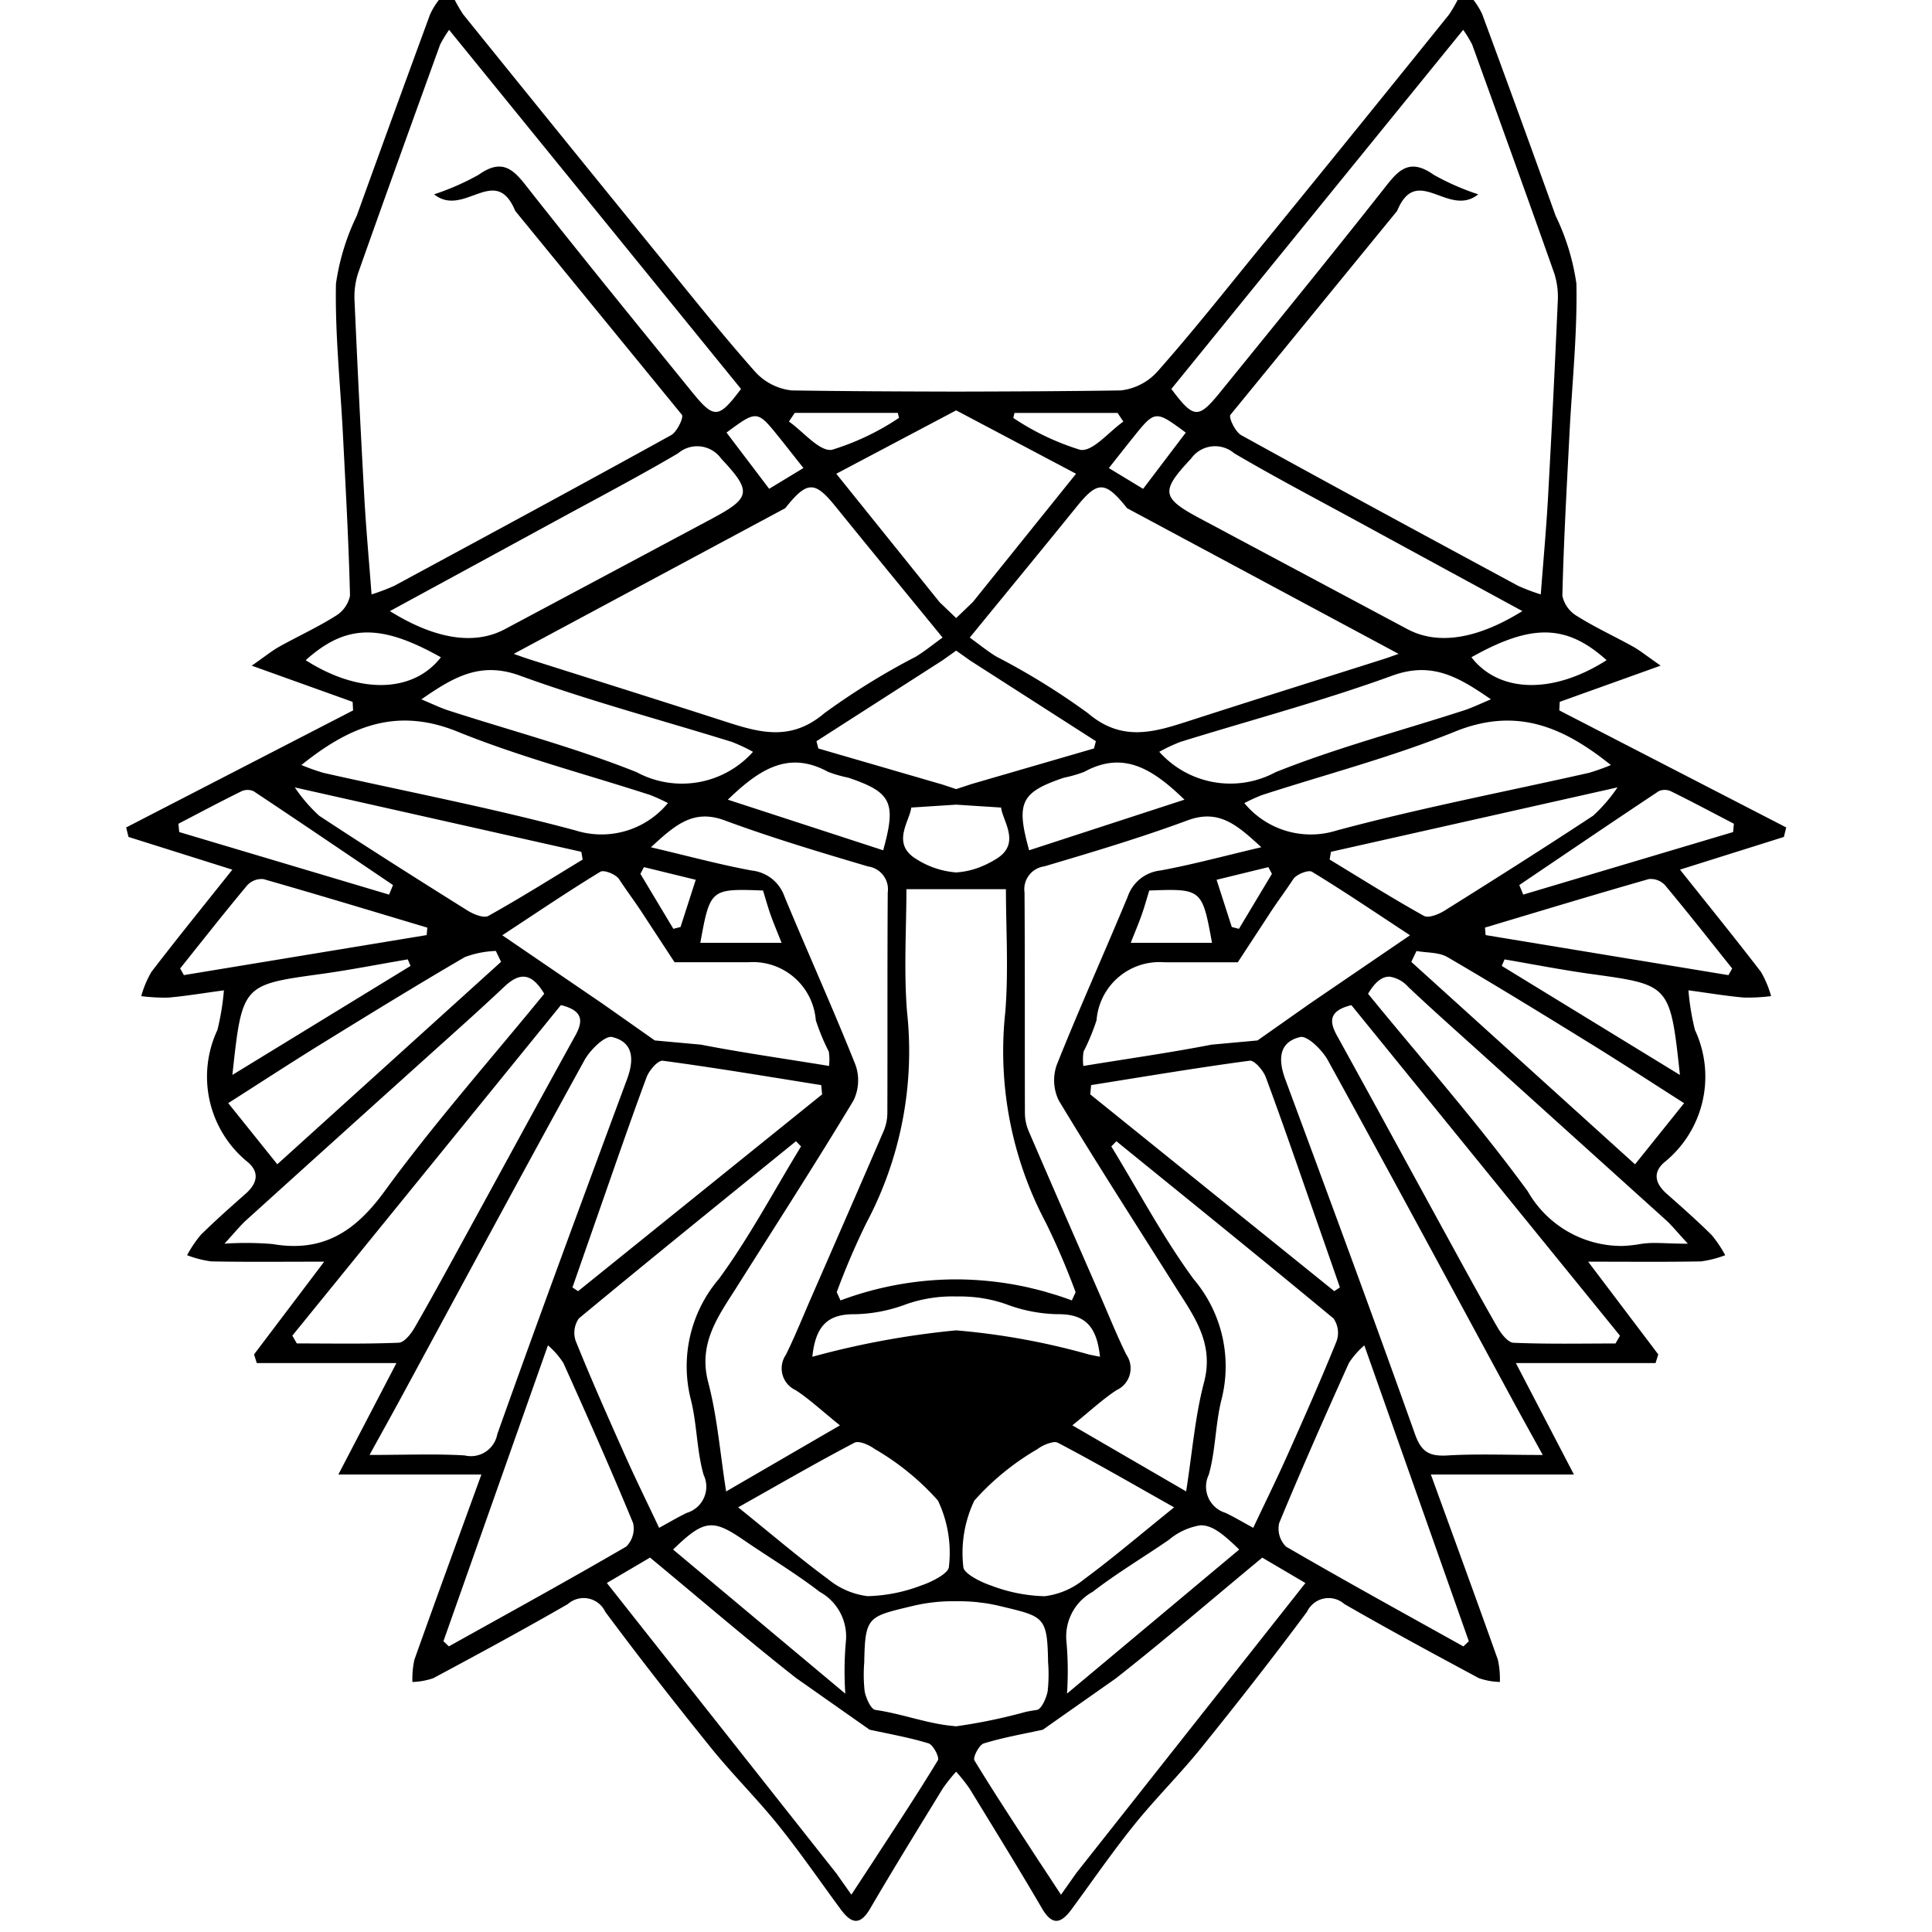
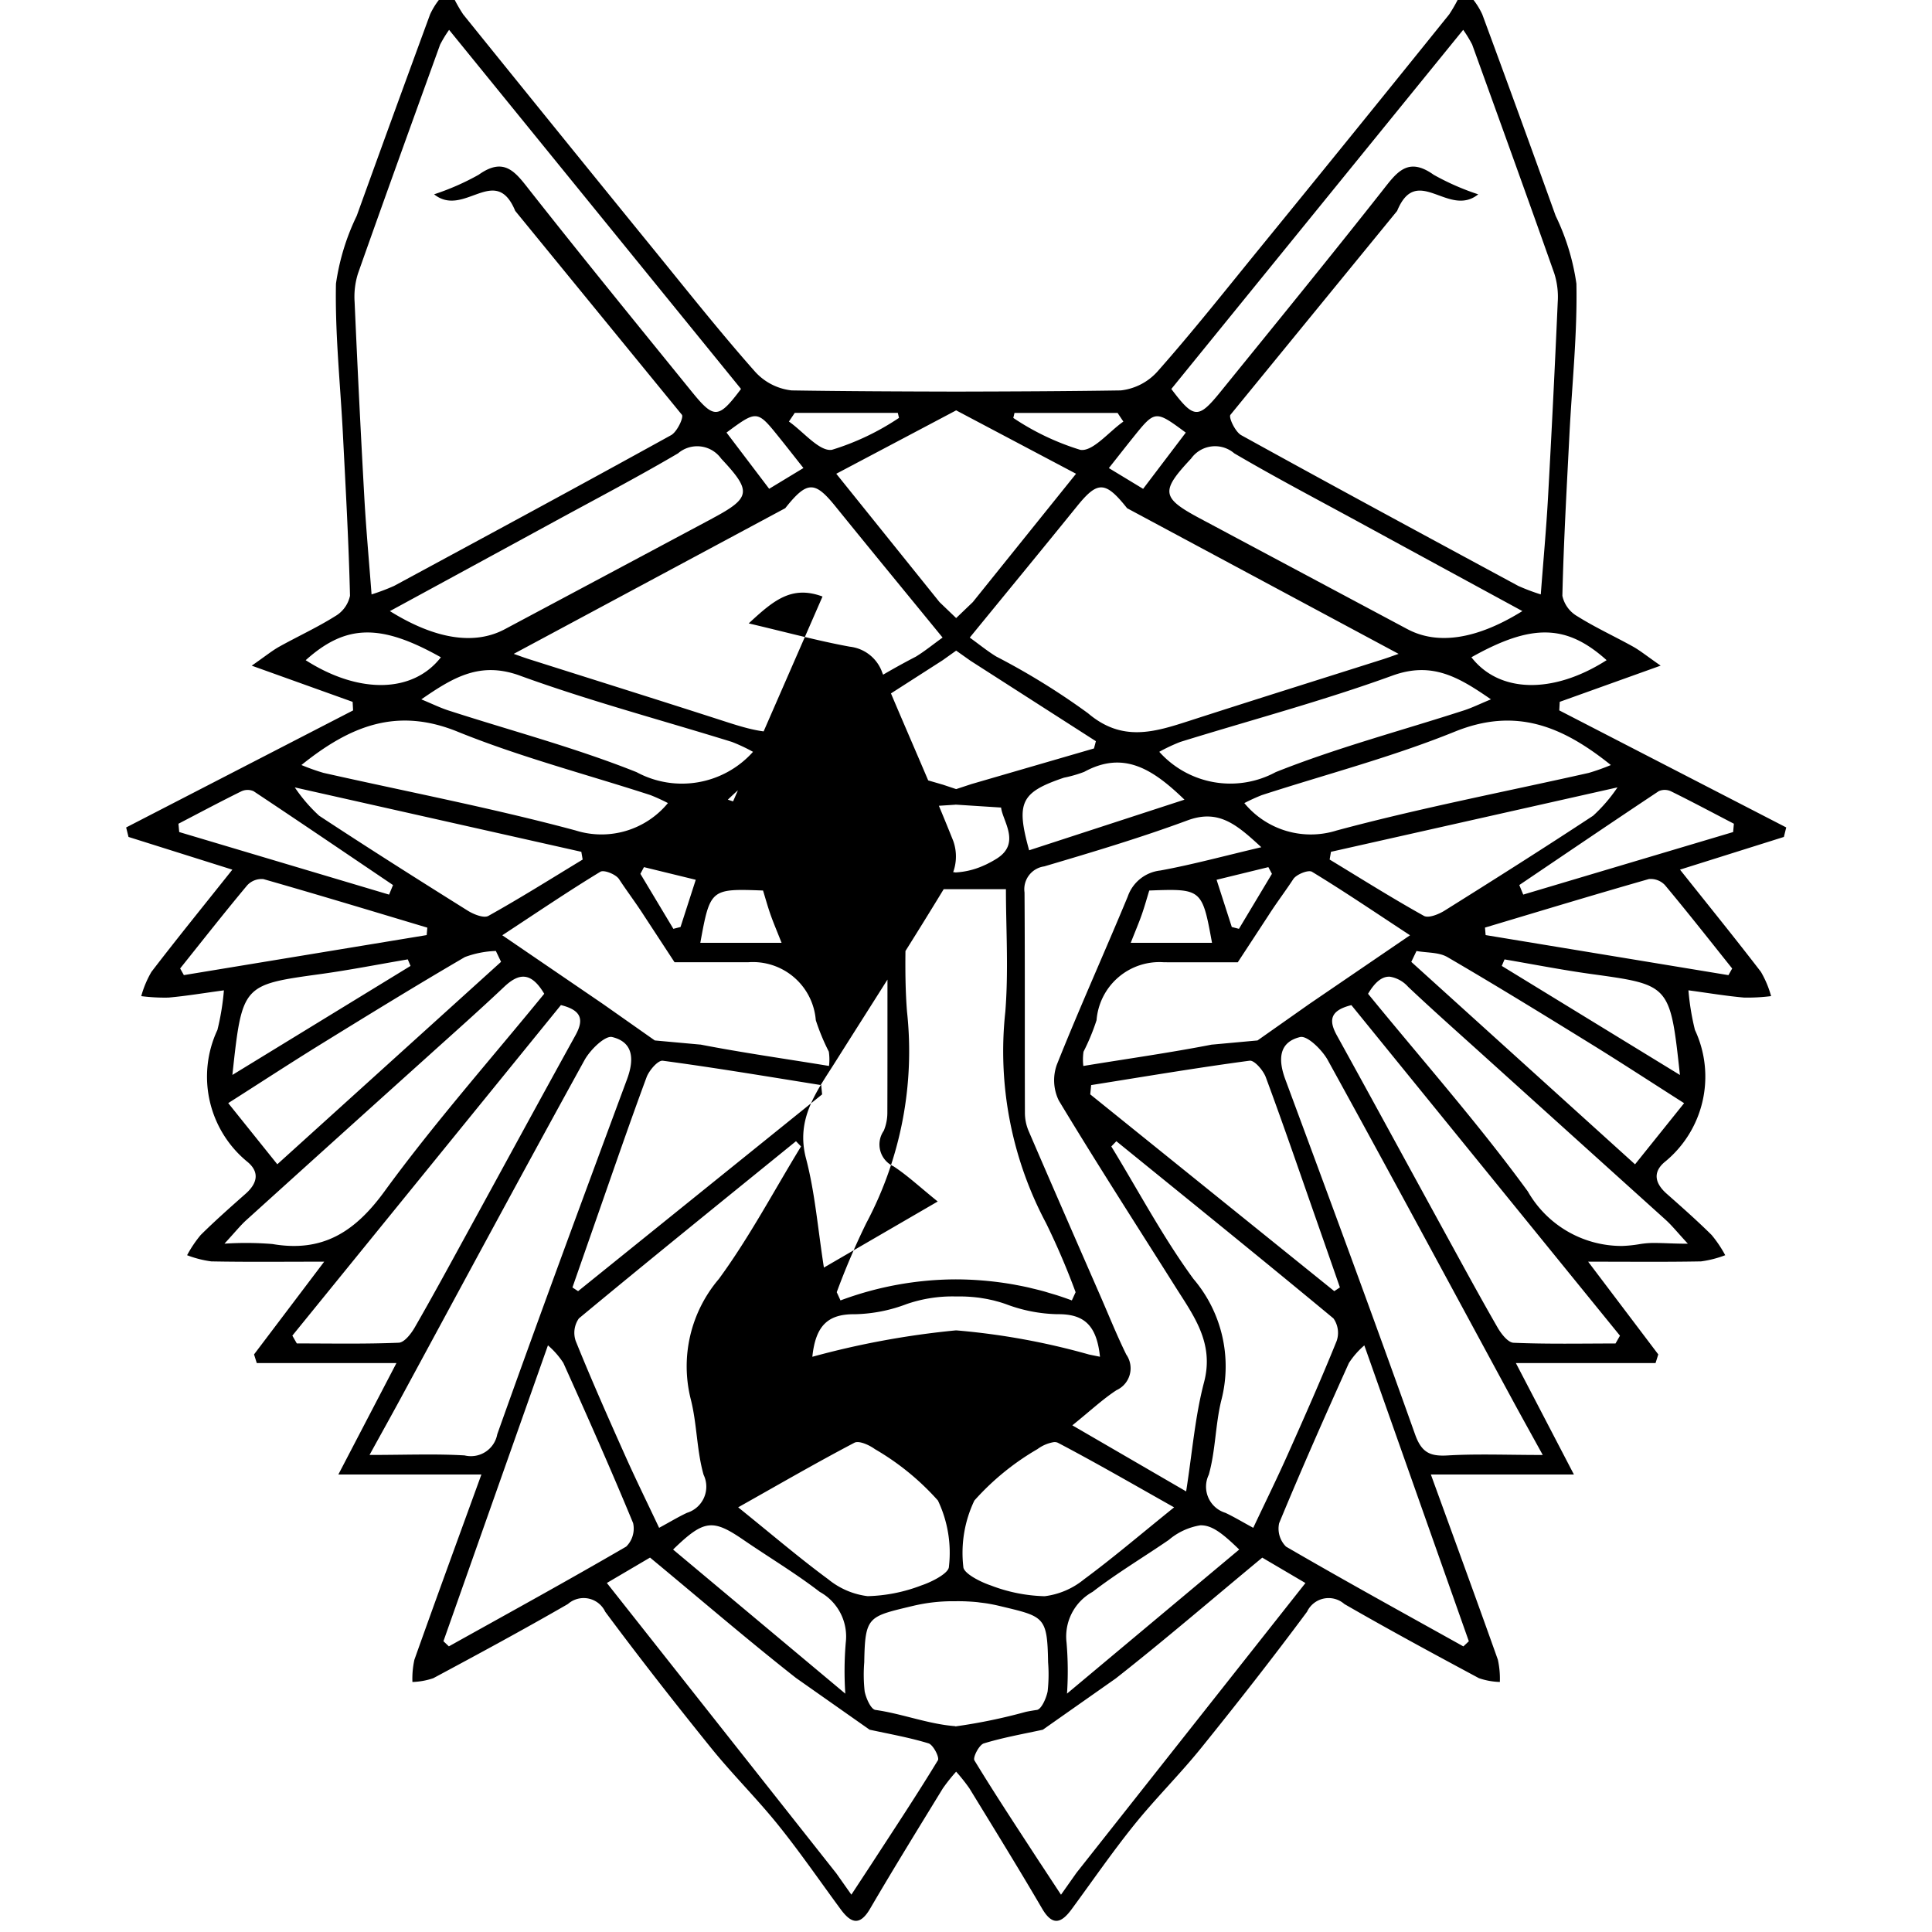
<svg xmlns="http://www.w3.org/2000/svg" id="Layer_1" data-name="Layer 1" width="75" height="75" viewBox="0 0 75 75">
-   <path d="M69.341,32.121l-8.81-4.544.018-.332L64.466,25.84c-.547-.38-.797-.585-1.074-.74-.718-.399-1.469-.743-2.163-1.179a1.206,1.206,0,0,1-.578-.793c.05-2.091.169-4.18.275-6.27.099-1.949.309-3.899.27-5.845a8.924,8.924,0,0,0-.806-2.635Q58.984,4.462,57.542.558a2.869,2.869,0,0,0-.758-.993,5.791,5.791,0,0,1-.527.994q-3.735,4.64-7.5,9.255c-1.256,1.544-2.495,3.105-3.813,4.595a2.244,2.244,0,0,1-1.437.747c-2.129.033-4.259.041-6.388.046-2.13-.005-4.259-.013-6.388-.046a2.244,2.244,0,0,1-1.437-.747c-1.318-1.49-2.557-3.051-3.813-4.595q-3.76-4.62-7.5-9.255a5.791,5.791,0,0,1-.527-.994,2.869,2.869,0,0,0-.758.993Q15.26,4.465,13.848,8.379a8.924,8.924,0,0,0-.806,2.635c-.039,1.946.17,3.896.27,5.845.106,2.089.225,4.179.275,6.27a1.206,1.206,0,0,1-.578.793c-.694.436-1.445.78-2.163,1.179-.278.154-.527.36-1.074.74l3.917,1.405.018.332-8.81,4.544.092.368L9.02,33.76c-1.126,1.415-2.152,2.678-3.142,3.969a3.965,3.965,0,0,0-.395.941,7.179,7.179,0,0,0,1.059.056c.681-.06,1.358-.174,2.15-.281A9.691,9.691,0,0,1,8.44,39.983,4.27,4.27,0,0,0,9.624,45.118c.471.405.349.835-.088,1.222-.591.523-1.183,1.046-1.744,1.601a4.656,4.656,0,0,0-.529.786,4.16,4.16,0,0,0,.939.24c1.356.027,2.714.011,4.383.011l-2.723,3.6.106.336H15.39L13.135,57.24h5.553c-.906,2.494-1.765,4.838-2.601,7.19a3.444,3.444,0,0,0-.077.864,2.722,2.722,0,0,0,.813-.148c1.752-.939,3.502-1.885,5.223-2.878a.925.925,0,0,1,1.449.3c1.33,1.791,2.706,3.548,4.107,5.284.83,1.028,1.776,1.962,2.605,2.992.851,1.057,1.621,2.179,2.427,3.273.395.536.74.669,1.146-.027.917-1.57,1.873-3.117,2.822-4.667a6.89,6.89,0,0,1,.515-.647,6.89,6.89,0,0,1,.515.647c.949,1.551,1.905,3.098,2.822,4.667.406.696.751.564,1.146.027.805-1.094,1.576-2.216,2.427-3.273.828-1.029,1.775-1.964,2.605-2.992,1.401-1.736,2.778-3.493,4.107-5.284a.926.926,0,0,1,1.449-.3c1.722.993,3.471,1.938,5.223,2.878a2.722,2.722,0,0,0,.813.148,3.444,3.444,0,0,0-.077-.864c-.836-2.352-1.695-4.696-2.601-7.19h5.553L58.846,52.914h5.422l.106-.336-2.723-3.6c1.669,0,3.027.015,4.383-.011a4.16,4.16,0,0,0,.939-.24,4.656,4.656,0,0,0-.529-.786c-.56-.555-1.153-1.078-1.744-1.601-.438-.387-.559-.817-.088-1.222a4.271,4.271,0,0,0,1.185-5.136,9.686,9.686,0,0,1-.252-1.538c.791.107,1.468.221,2.15.281a7.179,7.179,0,0,0,1.059-.056,3.965,3.965,0,0,0-.395-.941c-.99-1.29-2.015-2.553-3.142-3.969L69.25,32.49Zm-27.92,33.626a13.105,13.105,0,0,0-.018-1.986,1.976,1.976,0,0,1,1.01-1.964c.943-.727,1.973-1.341,2.957-2.016a2.508,2.508,0,0,1,1.224-.568c.436-.013.837.283,1.512.94l-6.686,5.594Zm-8.607,0L26.129,60.153c1.201-1.167,1.535-1.196,2.737-.372.984.675,2.014,1.289,2.957,2.016a1.976,1.976,0,0,1,1.01,1.964A13.105,13.105,0,0,0,32.815,65.747ZM19.499,36.307c1.375-.903,2.571-1.715,3.806-2.465.141-.086.604.099.726.285.254.388.541.774.805,1.167h0l.001.001q.08.119.157.239l1.192,1.82h2.752c.036,0,.073-.001.108,0h.001a2.449,2.449,0,0,1,2.622,2.249,8.39,8.39,0,0,0,.506,1.223,2.111,2.111,0,0,1,.007.554c-1.709-.281-3.361-.513-4.994-.831l-.001.002L25.419,40.39,23.405,38.973h0Zm25.544-2.514a1.513,1.513,0,0,0-1.265,1.014c-.904,2.179-1.877,4.331-2.751,6.522a1.79,1.79,0,0,0,.075,1.392c1.464,2.431,3.003,4.816,4.516,7.216.715,1.135,1.526,2.19,1.123,3.722-.35,1.329-.457,2.721-.695,4.237h0l-4.418-2.565c.705-.568,1.179-1.015,1.715-1.365a.932.932,0,0,0,.379-1.382c-.36-.733-.665-1.492-.991-2.241-.938-2.149-1.878-4.296-2.805-6.45a1.815,1.815,0,0,1-.139-.694c-.009-2.851.004-5.702-.015-8.553a.895.895,0,0,1,.76-1.012l.002,0c1.868-.553,3.739-1.111,5.565-1.787,1.207-.446,1.906.157,2.865,1.042C47.491,33.236,46.277,33.567,45.043,33.793Zm4.195-.131.138.26-1.28,2.135-.278-.071-.59-1.833ZM47.05,36.6H43.895c.191-.484.321-.788.43-1.1s.197-.63.289-.93C46.652,34.493,46.668,34.507,47.05,36.6ZM35.542,33.33c-.946-.596-.223-1.463-.167-1.981.615-.039,1.177-.076,1.713-.11v-.004l.031.002h0l.048.003c.373.024.758.049,1.165.075l.064.004.466.03c.056.518.779,1.385-.167,1.981q-.094.059-.189.112c-.041.023-.083.044-.124.065-.022.011-.044.024-.067.035-.057.028-.115.053-.173.078l-.02.009a3.053,3.053,0,0,1-1.003.238h0l-.031.003v-.005A3.337,3.337,0,0,1,35.542,33.33ZM35.21,39.271c-.128-1.615-.023-3.249-.023-4.753H39.05c0,.376.006.76.014,1.15.024,1.17.059,2.391-.037,3.603a14.207,14.207,0,0,0,1.579,8.207,28.421,28.421,0,0,1,1.149,2.685l-.146.319h0q-.279-.104-.558-.194c-.107-.034-.214-.064-.32-.096-.079-.023-.157-.049-.236-.07-.144-.039-.288-.074-.432-.108-.041-.01-.083-.021-.124-.031-.167-.038-.334-.071-.502-.102-.018-.003-.036-.008-.054-.011q-.273-.049-.546-.086l-.009-.001a13.176,13.176,0,0,0-1.677-.118h-.032L37.09,49.663h-.002v.002a12.905,12.905,0,0,0-4.46.817l-.146-.319a28.421,28.421,0,0,1,1.149-2.685A14.206,14.206,0,0,0,35.21,39.271Zm6.092-9.081a4.944,4.944,0,0,0,.786-.226c1.53-.836,2.658-.115,3.893,1.079l-6.03,1.965C39.434,31.149,39.627,30.758,41.302,30.19Zm3.701-1.005a6.593,6.593,0,0,1,.82-.385c2.745-.851,5.53-1.591,8.227-2.572,1.545-.562,2.58.059,3.828.92-.435.18-.734.328-1.049.43-2.44.79-4.931,1.448-7.307,2.396a3.701,3.701,0,0,1-4.52-.79Zm9.634-4.761L46.57,20.119c-1.5-.801-1.511-1.055-.332-2.317a1.143,1.143,0,0,1,1.595-.267q.041.029.079.062c1.592.935,3.23,1.793,4.851,2.677,2.071,1.13,4.144,2.256,6.335,3.448-1.784,1.11-3.301,1.321-4.462.701Zm-.344.959c-.207.072-.391.141-.578.201-2.508.796-5.019,1.582-7.522,2.391-1.362.44-2.621.85-3.957-.287a27.43,27.43,0,0,0-3.564-2.203c-.338-.207-.647-.46-1.026-.734,1.44-1.762,2.81-3.426,4.166-5.101.796-.984,1.096-.987,1.942.079Zm-11.751,3.39-.074.282-4.755,1.382-.595.196-.509-.17h0l-4.841-1.407-.074-.282,4.897-3.142h0l.527-.375.555.393Zm-8.257,4.235-6.03-1.965c1.236-1.194,2.363-1.915,3.893-1.079a4.955,4.955,0,0,0,.786.226c1.676.568,1.868.959,1.351,2.817Zm1.28-7.523A27.423,27.423,0,0,0,32,27.688c-1.336,1.138-2.595.728-3.957.287-2.503-.809-5.015-1.595-7.522-2.391-.187-.059-.371-.129-.578-.201l10.54-5.655c.846-1.066,1.145-1.063,1.942-.079,1.356,1.675,2.726,3.339,4.166,5.101-.378.272-.688.526-1.025.733ZM27.665,20.12q-4.032,2.154-8.067,4.305c-1.161.62-2.678.409-4.462-.702,2.191-1.192,4.264-2.318,6.335-3.448,1.622-.885,3.26-1.742,4.851-2.677a1.143,1.143,0,0,1,1.612.126q.033.038.062.079c1.18,1.26,1.169,1.515-.332,2.316Zm-7.48,6.109c2.697.981,5.482,1.72,8.227,2.572a6.593,6.593,0,0,1,.82.385,3.701,3.701,0,0,1-4.52.789c-2.376-.949-4.867-1.606-7.307-2.396-.315-.102-.614-.25-1.049-.43,1.248-.862,2.284-1.483,3.829-.921Zm7.95,5.62c1.826.675,3.696,1.234,5.565,1.787a.895.895,0,0,1,.762,1.01l0,.002c-.019,2.851-.005,5.702-.015,8.553a1.815,1.815,0,0,1-.139.694c-.927,2.153-1.867,4.301-2.805,6.45-.327.749-.632,1.508-.991,2.241a.932.932,0,0,0,.379,1.382c.536.35,1.01.796,1.715,1.365l-4.418,2.565c-.238-1.516-.345-2.908-.695-4.237-.404-1.532.407-2.587,1.123-3.722,1.514-2.4,3.053-4.786,4.516-7.216a1.79,1.79,0,0,0,.075-1.392c-.874-2.191-1.847-4.343-2.751-6.522a1.513,1.513,0,0,0-1.265-1.014c-1.234-.226-2.448-.557-3.922-.904.959-.886,1.658-1.49,2.865-1.043ZM30.341,36.6H27.186c.382-2.094.398-2.107,2.435-2.03.092.3.18.619.289.93S30.15,36.117,30.341,36.6Zm-3.332-2.447-.591,1.833-.278.071L24.86,33.922l.138-.26Zm-1.283,7.024c2.057.275,4.104.62,6.153.947l.035.36-9.473,7.639-.219-.144q.478-1.37.956-2.74c.634-1.81,1.256-3.624,1.922-5.422.099-.265.443-.663.626-.639ZM22.472,51.181c2.791-2.315,5.613-4.593,8.428-6.879l.196.203c-1.053,1.722-2.001,3.521-3.189,5.143a5.23,5.23,0,0,0-1.092,4.669c.245.958.228,1.985.498,2.933a1.062,1.062,0,0,1-.643,1.477c-.336.157-.655.351-1.083.583-.468-.991-.917-1.903-1.331-2.831-.655-1.466-1.306-2.934-1.907-4.423A.971.971,0,0,1,22.472,51.181ZM32.153,61.308c-1.116-.822-2.172-1.726-3.497-2.794,1.604-.902,3.042-1.736,4.512-2.507.177-.093.576.087.794.247a9.971,9.971,0,0,1,2.448,1.996,4.715,4.715,0,0,1,.427,2.57c-.002.251-.658.589-1.068.725a6.232,6.232,0,0,1-2.088.418A2.991,2.991,0,0,1,32.153,61.308ZM31.535,52.67c.129-1.246.636-1.664,1.658-1.652a5.976,5.976,0,0,0,1.999-.393,5.447,5.447,0,0,1,1.895-.297H37.13q.126-.002.252.001h.004q.114.003.229.01l.014.001c.073.005.146.011.219.018l.033.004c.067.007.135.015.202.026l.054.009c.061.01.122.02.183.031.028.005.056.012.083.018.052.011.104.022.156.034.042.01.085.023.127.034.038.01.076.02.114.031q.122.036.244.079a5.976,5.976,0,0,0,1.999.393c1.022-.013,1.529.406,1.658,1.652h0l-.019-.004q-.171-.034-.342-.069l-.065-.014a27.427,27.427,0,0,0-5.127-.935c-.02,0-.041-.002-.061-.002v.002A32.966,32.966,0,0,0,31.535,52.67Zm6.29,5.581a9.971,9.971,0,0,1,2.448-1.996,1.476,1.476,0,0,1,.626-.27.302.302,0,0,1,.168.023c1.47.771,2.908,1.604,4.512,2.507-1.325,1.068-2.381,1.971-3.497,2.794a2.99,2.99,0,0,1-1.53.656h0a6.232,6.232,0,0,1-2.088-.418c-.41-.136-1.066-.473-1.068-.725a4.715,4.715,0,0,1,.428-2.57Zm9.742.476a1.062,1.062,0,0,1-.643-1.477c.27-.948.253-1.975.498-2.933A5.23,5.23,0,0,0,46.33,49.648c-1.188-1.623-2.136-3.421-3.189-5.143l.196-.203h0c2.815,2.286,5.637,4.564,8.428,6.879a.971.971,0,0,1,.124.875c-.601,1.488-1.252,2.957-1.907,4.423-.414.928-.864,1.84-1.331,2.831h0c-.428-.232-.747-.425-1.083-.583Zm4.229-8.605h0l-9.473-7.639.035-.36c2.05-.326,4.097-.672,6.153-.947h0c.183-.024.527.374.626.639.667,1.798,1.288,3.613,1.922,5.422q.48,1.369.956,2.74ZM48.817,40.39l-1.767.162-.001-.002c-1.633.319-3.285.55-4.994.831h0a2.107,2.107,0,0,1,.007-.554,8.39,8.39,0,0,0,.506-1.223A2.449,2.449,0,0,1,45.19,37.355h.004c.034-.001.07,0,.105,0h2.752l1.192-1.821q.076-.12.156-.238l.001-.002h0c.264-.393.551-.779.805-1.167.121-.185.585-.37.726-.285,1.234.75,2.431,1.562,3.806,2.465l-1.371.935-2.536,1.73Zm2.799-7.022.052-.301,11.123-2.501a6.129,6.129,0,0,1-.946,1.1c-1.903,1.253-3.829,2.472-5.761,3.681-.231.145-.629.307-.808.207C54.036,34.863,52.832,34.105,51.617,33.368Zm10.917-3.669a8.358,8.358,0,0,1-.854.304c-3.266.736-6.559,1.367-9.789,2.236a3.341,3.341,0,0,1-3.585-1.063,7.399,7.399,0,0,1,.677-.309c2.501-.811,5.06-1.478,7.49-2.463C58.83,27.448,60.638,28.175,62.534,29.699Zm-.165-4.071c-2.073,1.326-4.167,1.281-5.248-.113C59.463,24.199,60.81,24.228,62.369,25.628Zm-5.567-24.47a4.795,4.795,0,0,1,.349.573c1.069,2.959,2.141,5.918,3.188,8.885a3.013,3.013,0,0,1,.133,1.11q-.167,3.794-.377,7.586c-.068,1.217-.18,2.431-.281,3.763a7.926,7.926,0,0,1-.876-.331c-3.59-1.939-7.181-3.877-10.752-5.85-.232-.128-.499-.692-.419-.792l6.47-7.914c.771-1.863,1.988.286,3.149-.644a9.711,9.711,0,0,1-1.731-.76c-1.02-.728-1.45-.066-2.011.645-2.063,2.616-4.168,5.198-6.267,7.785-.862,1.062-1.031,1.047-1.905-.114ZM46.032,16.794l-1.656,2.183-1.33-.806c.387-.489.657-.835.932-1.177.865-1.077.866-1.077,2.054-.2Zm-6.649-.765H43.384l.225.337c-.562.393-1.188,1.176-1.671,1.097a9.834,9.834,0,0,1-2.602-1.239ZM37.118,15.93l.406.215,4.248,2.246-4.009,4.984-.645.618-.645-.618-4.009-4.984,4.248-2.246Zm-6.266.098h4.001l.046.194a9.834,9.834,0,0,1-2.602,1.239c-.483.08-1.109-.703-1.671-1.097Zm-.595.964c.275.342.545.688.932,1.177l-1.33.806-1.656-2.183c1.188-.877,1.188-.877,2.054.2ZM13.897,10.617c1.047-2.967,2.119-5.926,3.188-8.885a4.795,4.795,0,0,1,.349-.573L28.766,15.099c-.873,1.161-1.043,1.176-1.905.114-2.099-2.587-4.205-5.169-6.267-7.785-.561-.711-.991-1.373-2.011-.645a9.711,9.711,0,0,1-1.731.76c1.161.93,2.378-1.219,3.149.644l6.47,7.914c.079.1-.188.665-.419.792-3.571,1.973-7.162,3.911-10.752,5.851a7.926,7.926,0,0,1-.876.331c-.101-1.332-.213-2.546-.281-3.763q-.211-3.792-.377-7.586A3.014,3.014,0,0,1,13.897,10.617Zm-2.03,15.012c1.559-1.401,2.906-1.43,5.248-.113-1.081,1.393-3.175,1.438-5.248.113Zm5.895,2.774c2.43.985,4.99,1.652,7.49,2.463a7.399,7.399,0,0,1,.677.309,3.341,3.341,0,0,1-3.585,1.063c-3.23-.869-6.523-1.5-9.789-2.236a8.358,8.358,0,0,1-.854-.304c1.896-1.524,3.704-2.251,6.06-1.296Zm4.805,4.664.052.301c-1.215.737-2.419,1.495-3.66,2.187-.179.1-.577-.062-.808-.207-1.932-1.209-3.858-2.428-5.761-3.681a6.129,6.129,0,0,1-.946-1.1Zm-15.61-.767-.03-.322c.811-.422,1.617-.852,2.436-1.256a.575.575,0,0,1,.479-.009c1.812,1.204,3.612,2.427,5.415,3.645l-.153.371Zm.181,5.554-.145-.258c.865-1.081,1.719-2.17,2.607-3.232a.758.758,0,0,1,.627-.237c2.127.607,4.243,1.25,6.361,1.884L16.564,36.3Zm8.799-.357L9.021,41.729c.381-3.508.382-3.497,3.43-3.917,1.131-.156,2.253-.378,3.379-.569ZM8.86,42.823c1.261-.803,2.419-1.56,3.596-2.287,1.854-1.144,3.71-2.286,5.591-3.383a3.797,3.797,0,0,1,1.202-.237l.202.422-8.686,7.859Zm1.706,5.469a12.788,12.788,0,0,0-1.853-.013c.425-.461.619-.706.847-.913q3.533-3.196,7.075-6.383c.984-.888,1.976-1.766,2.938-2.676.571-.539,1.044-.589,1.554.271-2.093,2.563-4.273,5.026-6.202,7.672-1.153,1.583-2.412,2.379-4.36,2.041Zm.956,3.86-.173-.303L21.775,39.017c.846.21.88.602.561,1.179-1.409,2.55-2.799,5.111-4.199,7.666-.672,1.227-1.339,2.457-2.037,3.669-.141.245-.403.584-.621.593-1.317.055-2.638.028-3.957.028Zm6.516,4.347c-1.143-.067-2.292-.018-3.693-.018.496-.901.854-1.543,1.204-2.188,2.375-4.383,4.736-8.773,7.141-13.138.219-.398.796-.964,1.074-.897.836.2.858.884.576,1.642-1.7,4.585-3.397,9.171-5.036,13.777a1.04,1.04,0,0,1-1.212.834c-.018-.003-.036-.007-.054-.011Zm-.612,7.413-.212-.2c1.334-3.776,2.667-7.552,4.057-11.486a3.182,3.182,0,0,1,.599.684c.928,2.062,1.845,4.129,2.708,6.218a.984.984,0,0,1-.268.91c-2.275,1.324-4.584,2.591-6.884,3.873Zm18.981,4.425c-.82,1.349-1.694,2.666-2.554,3.99L33.05,73.551l-.583-.826C29.533,69.013,26.599,65.3,23.558,61.451l1.676-.986c1.95,1.613,3.778,3.19,5.669,4.675l2.855,2.007c.825.177,1.571.311,2.287.53.182.056.433.545.364.659Zm.71-1.322h0l-.031.003V67.01c-1.056-.08-2.059-.484-3.103-.631-.175-.025-.364-.453-.417-.72A5.93,5.93,0,0,1,33.55,64.53c.031-1.802.156-1.772,1.898-2.191a6.667,6.667,0,0,1,1.64-.179V62.16c.146-.003.293,0,.441.006l.006.001c.135.006.271.015.407.029.032.003.064.009.096.013.107.013.215.025.323.044q.212.036.428.087c1.743.419,1.867.389,1.898,2.191a5.934,5.934,0,0,1-.018,1.128c-.053.267-.242.696-.417.72l-.005.001c-.131.019-.262.041-.392.067l-.04.009a21.247,21.247,0,0,1-2.696.558Zm4.655,5.708-.001.004-.583.826-.805-1.225v-.001l-.002.001h0c-.86-1.325-1.734-2.641-2.554-3.99-.069-.114.182-.603.364-.659.717-.22,1.464-.354,2.29-.531l2.831-1.99c1.898-1.49,3.733-3.072,5.689-4.691h0l1.676.986Zm15.248-9.01-.212.2h0c-2.3-1.282-4.608-2.55-6.884-3.873a.984.984,0,0,1-.268-.91c.863-2.089,1.78-4.156,2.708-6.218a3.188,3.188,0,0,1,.599-.684h0c1.389,3.933,2.723,7.71,4.057,11.486Zm2.87-7.231h0c-.876,0-1.653-.019-2.392-.017-.443.001-.873.01-1.301.035-.086.005-.166.007-.242.005-.527-.012-.804-.208-1.024-.828-1.64-4.606-3.337-9.193-5.036-13.777-.281-.758-.26-1.442.576-1.642a.212.212,0,0,1,.056-.005c.293.009.813.529,1.018.902,2.405,4.366,4.766,8.756,7.141,13.138.349.645.707,1.287,1.203,2.188Zm2.997-4.631-.173.303c-.66,0-1.32.007-1.98.007s-1.319-.007-1.978-.035c-.218-.009-.48-.348-.621-.593-.698-1.212-1.364-2.442-2.037-3.669-1.4-2.555-2.79-5.115-4.199-7.666-.319-.577-.285-.969.561-1.179h0Zm1.789-4.483c.228.207.422.452.847.913h0c-.527,0-.927-.028-1.273-.029a3.332,3.332,0,0,0-.58.042,5.065,5.065,0,0,1-.699.074A4.197,4.197,0,0,1,59.31,46.251c-1.929-2.646-4.109-5.109-6.202-7.672.287-.484.562-.68.85-.663a1.206,1.206,0,0,1,.704.391c.963.91,1.955,1.788,2.938,2.676q3.537,3.192,7.075,6.383Zm-1.204-2.169h0l-8.686-7.859.202-.422c.303.055.64.051.93.128a1.086,1.086,0,0,1,.272.109c1.882,1.097,3.738,2.239,5.591,3.383,1.177.727,2.335,1.484,3.596,2.287Zm1.744-3.468-6.917-4.234.107-.253h0c1.126.192,2.248.413,3.379.569,3.048.42,3.049.409,3.43,3.917h0Zm1.38-4.946q.323.406.647.812l-.145.258h0L57.672,36.3l-.025-.291c2.119-.634,4.235-1.277,6.361-1.884a.758.758,0,0,1,.627.237c.666.797,1.313,1.609,1.96,2.421ZM67.28,32.3l-8.148,2.428-.153-.371c1.803-1.218,3.603-2.441,5.415-3.645a.575.575,0,0,1,.479.009c.819.404,1.626.835,2.436,1.256Z" />
+   <path d="M69.341,32.121l-8.81-4.544.018-.332L64.466,25.84c-.547-.38-.797-.585-1.074-.74-.718-.399-1.469-.743-2.163-1.179a1.206,1.206,0,0,1-.578-.793c.05-2.091.169-4.18.275-6.27.099-1.949.309-3.899.27-5.845a8.924,8.924,0,0,0-.806-2.635Q58.984,4.462,57.542.558a2.869,2.869,0,0,0-.758-.993,5.791,5.791,0,0,1-.527.994q-3.735,4.64-7.5,9.255c-1.256,1.544-2.495,3.105-3.813,4.595a2.244,2.244,0,0,1-1.437.747c-2.129.033-4.259.041-6.388.046-2.13-.005-4.259-.013-6.388-.046a2.244,2.244,0,0,1-1.437-.747c-1.318-1.49-2.557-3.051-3.813-4.595q-3.76-4.62-7.5-9.255a5.791,5.791,0,0,1-.527-.994,2.869,2.869,0,0,0-.758.993Q15.26,4.465,13.848,8.379a8.924,8.924,0,0,0-.806,2.635c-.039,1.946.17,3.896.27,5.845.106,2.089.225,4.179.275,6.27a1.206,1.206,0,0,1-.578.793c-.694.436-1.445.78-2.163,1.179-.278.154-.527.36-1.074.74l3.917,1.405.018.332-8.81,4.544.092.368L9.02,33.76c-1.126,1.415-2.152,2.678-3.142,3.969a3.965,3.965,0,0,0-.395.941,7.179,7.179,0,0,0,1.059.056c.681-.06,1.358-.174,2.15-.281A9.691,9.691,0,0,1,8.44,39.983,4.27,4.27,0,0,0,9.624,45.118c.471.405.349.835-.088,1.222-.591.523-1.183,1.046-1.744,1.601a4.656,4.656,0,0,0-.529.786,4.16,4.16,0,0,0,.939.24c1.356.027,2.714.011,4.383.011l-2.723,3.6.106.336H15.39L13.135,57.24h5.553c-.906,2.494-1.765,4.838-2.601,7.19a3.444,3.444,0,0,0-.077.864,2.722,2.722,0,0,0,.813-.148c1.752-.939,3.502-1.885,5.223-2.878a.925.925,0,0,1,1.449.3c1.33,1.791,2.706,3.548,4.107,5.284.83,1.028,1.776,1.962,2.605,2.992.851,1.057,1.621,2.179,2.427,3.273.395.536.74.669,1.146-.027.917-1.57,1.873-3.117,2.822-4.667a6.89,6.89,0,0,1,.515-.647,6.89,6.89,0,0,1,.515.647c.949,1.551,1.905,3.098,2.822,4.667.406.696.751.564,1.146.027.805-1.094,1.576-2.216,2.427-3.273.828-1.029,1.775-1.964,2.605-2.992,1.401-1.736,2.778-3.493,4.107-5.284a.926.926,0,0,1,1.449-.3c1.722.993,3.471,1.938,5.223,2.878a2.722,2.722,0,0,0,.813.148,3.444,3.444,0,0,0-.077-.864c-.836-2.352-1.695-4.696-2.601-7.19h5.553L58.846,52.914h5.422l.106-.336-2.723-3.6c1.669,0,3.027.015,4.383-.011a4.16,4.16,0,0,0,.939-.24,4.656,4.656,0,0,0-.529-.786c-.56-.555-1.153-1.078-1.744-1.601-.438-.387-.559-.817-.088-1.222a4.271,4.271,0,0,0,1.185-5.136,9.686,9.686,0,0,1-.252-1.538c.791.107,1.468.221,2.15.281a7.179,7.179,0,0,0,1.059-.056,3.965,3.965,0,0,0-.395-.941c-.99-1.29-2.015-2.553-3.142-3.969L69.25,32.49Zm-27.92,33.626a13.105,13.105,0,0,0-.018-1.986,1.976,1.976,0,0,1,1.01-1.964c.943-.727,1.973-1.341,2.957-2.016a2.508,2.508,0,0,1,1.224-.568c.436-.013.837.283,1.512.94l-6.686,5.594Zm-8.607,0L26.129,60.153c1.201-1.167,1.535-1.196,2.737-.372.984.675,2.014,1.289,2.957,2.016a1.976,1.976,0,0,1,1.01,1.964A13.105,13.105,0,0,0,32.815,65.747ZM19.499,36.307c1.375-.903,2.571-1.715,3.806-2.465.141-.086.604.099.726.285.254.388.541.774.805,1.167h0l.001.001q.08.119.157.239l1.192,1.82h2.752c.036,0,.073-.001.108,0h.001a2.449,2.449,0,0,1,2.622,2.249,8.39,8.39,0,0,0,.506,1.223,2.111,2.111,0,0,1,.007.554c-1.709-.281-3.361-.513-4.994-.831l-.001.002L25.419,40.39,23.405,38.973h0Zm25.544-2.514a1.513,1.513,0,0,0-1.265,1.014c-.904,2.179-1.877,4.331-2.751,6.522a1.79,1.79,0,0,0,.075,1.392c1.464,2.431,3.003,4.816,4.516,7.216.715,1.135,1.526,2.19,1.123,3.722-.35,1.329-.457,2.721-.695,4.237h0l-4.418-2.565c.705-.568,1.179-1.015,1.715-1.365a.932.932,0,0,0,.379-1.382c-.36-.733-.665-1.492-.991-2.241-.938-2.149-1.878-4.296-2.805-6.45a1.815,1.815,0,0,1-.139-.694c-.009-2.851.004-5.702-.015-8.553a.895.895,0,0,1,.76-1.012l.002,0c1.868-.553,3.739-1.111,5.565-1.787,1.207-.446,1.906.157,2.865,1.042C47.491,33.236,46.277,33.567,45.043,33.793Zm4.195-.131.138.26-1.28,2.135-.278-.071-.59-1.833ZM47.05,36.6H43.895c.191-.484.321-.788.43-1.1s.197-.63.289-.93C46.652,34.493,46.668,34.507,47.05,36.6ZM35.542,33.33c-.946-.596-.223-1.463-.167-1.981.615-.039,1.177-.076,1.713-.11v-.004l.031.002h0l.048.003c.373.024.758.049,1.165.075l.064.004.466.03c.056.518.779,1.385-.167,1.981q-.094.059-.189.112c-.041.023-.083.044-.124.065-.022.011-.044.024-.067.035-.057.028-.115.053-.173.078l-.02.009a3.053,3.053,0,0,1-1.003.238h0l-.031.003v-.005A3.337,3.337,0,0,1,35.542,33.33ZM35.21,39.271c-.128-1.615-.023-3.249-.023-4.753H39.05c0,.376.006.76.014,1.15.024,1.17.059,2.391-.037,3.603a14.207,14.207,0,0,0,1.579,8.207,28.421,28.421,0,0,1,1.149,2.685l-.146.319h0q-.279-.104-.558-.194c-.107-.034-.214-.064-.32-.096-.079-.023-.157-.049-.236-.07-.144-.039-.288-.074-.432-.108-.041-.01-.083-.021-.124-.031-.167-.038-.334-.071-.502-.102-.018-.003-.036-.008-.054-.011q-.273-.049-.546-.086l-.009-.001a13.176,13.176,0,0,0-1.677-.118h-.032L37.09,49.663h-.002v.002a12.905,12.905,0,0,0-4.46.817l-.146-.319a28.421,28.421,0,0,1,1.149-2.685A14.206,14.206,0,0,0,35.21,39.271Zm6.092-9.081a4.944,4.944,0,0,0,.786-.226c1.53-.836,2.658-.115,3.893,1.079l-6.03,1.965C39.434,31.149,39.627,30.758,41.302,30.19Zm3.701-1.005a6.593,6.593,0,0,1,.82-.385c2.745-.851,5.53-1.591,8.227-2.572,1.545-.562,2.58.059,3.828.92-.435.18-.734.328-1.049.43-2.44.79-4.931,1.448-7.307,2.396a3.701,3.701,0,0,1-4.52-.79Zm9.634-4.761L46.57,20.119c-1.5-.801-1.511-1.055-.332-2.317a1.143,1.143,0,0,1,1.595-.267q.041.029.079.062c1.592.935,3.23,1.793,4.851,2.677,2.071,1.13,4.144,2.256,6.335,3.448-1.784,1.11-3.301,1.321-4.462.701Zm-.344.959c-.207.072-.391.141-.578.201-2.508.796-5.019,1.582-7.522,2.391-1.362.44-2.621.85-3.957-.287a27.43,27.43,0,0,0-3.564-2.203c-.338-.207-.647-.46-1.026-.734,1.44-1.762,2.81-3.426,4.166-5.101.796-.984,1.096-.987,1.942.079Zm-11.751,3.39-.074.282-4.755,1.382-.595.196-.509-.17h0l-4.841-1.407-.074-.282,4.897-3.142h0l.527-.375.555.393Zm-8.257,4.235-6.03-1.965c1.236-1.194,2.363-1.915,3.893-1.079a4.955,4.955,0,0,0,.786.226c1.676.568,1.868.959,1.351,2.817Zm1.28-7.523A27.423,27.423,0,0,0,32,27.688c-1.336,1.138-2.595.728-3.957.287-2.503-.809-5.015-1.595-7.522-2.391-.187-.059-.371-.129-.578-.201l10.54-5.655c.846-1.066,1.145-1.063,1.942-.079,1.356,1.675,2.726,3.339,4.166,5.101-.378.272-.688.526-1.025.733ZM27.665,20.12q-4.032,2.154-8.067,4.305c-1.161.62-2.678.409-4.462-.702,2.191-1.192,4.264-2.318,6.335-3.448,1.622-.885,3.26-1.742,4.851-2.677a1.143,1.143,0,0,1,1.612.126q.033.038.062.079c1.18,1.26,1.169,1.515-.332,2.316Zm-7.48,6.109c2.697.981,5.482,1.72,8.227,2.572a6.593,6.593,0,0,1,.82.385,3.701,3.701,0,0,1-4.52.789c-2.376-.949-4.867-1.606-7.307-2.396-.315-.102-.614-.25-1.049-.43,1.248-.862,2.284-1.483,3.829-.921Zm7.95,5.62c1.826.675,3.696,1.234,5.565,1.787a.895.895,0,0,1,.762,1.01l0,.002c-.019,2.851-.005,5.702-.015,8.553a1.815,1.815,0,0,1-.139.694a.932.932,0,0,0,.379,1.382c.536.35,1.01.796,1.715,1.365l-4.418,2.565c-.238-1.516-.345-2.908-.695-4.237-.404-1.532.407-2.587,1.123-3.722,1.514-2.4,3.053-4.786,4.516-7.216a1.79,1.79,0,0,0,.075-1.392c-.874-2.191-1.847-4.343-2.751-6.522a1.513,1.513,0,0,0-1.265-1.014c-1.234-.226-2.448-.557-3.922-.904.959-.886,1.658-1.49,2.865-1.043ZM30.341,36.6H27.186c.382-2.094.398-2.107,2.435-2.03.092.3.18.619.289.93S30.15,36.117,30.341,36.6Zm-3.332-2.447-.591,1.833-.278.071L24.86,33.922l.138-.26Zm-1.283,7.024c2.057.275,4.104.62,6.153.947l.035.36-9.473,7.639-.219-.144q.478-1.37.956-2.74c.634-1.81,1.256-3.624,1.922-5.422.099-.265.443-.663.626-.639ZM22.472,51.181c2.791-2.315,5.613-4.593,8.428-6.879l.196.203c-1.053,1.722-2.001,3.521-3.189,5.143a5.23,5.23,0,0,0-1.092,4.669c.245.958.228,1.985.498,2.933a1.062,1.062,0,0,1-.643,1.477c-.336.157-.655.351-1.083.583-.468-.991-.917-1.903-1.331-2.831-.655-1.466-1.306-2.934-1.907-4.423A.971.971,0,0,1,22.472,51.181ZM32.153,61.308c-1.116-.822-2.172-1.726-3.497-2.794,1.604-.902,3.042-1.736,4.512-2.507.177-.093.576.087.794.247a9.971,9.971,0,0,1,2.448,1.996,4.715,4.715,0,0,1,.427,2.57c-.002.251-.658.589-1.068.725a6.232,6.232,0,0,1-2.088.418A2.991,2.991,0,0,1,32.153,61.308ZM31.535,52.67c.129-1.246.636-1.664,1.658-1.652a5.976,5.976,0,0,0,1.999-.393,5.447,5.447,0,0,1,1.895-.297H37.13q.126-.002.252.001h.004q.114.003.229.01l.014.001c.073.005.146.011.219.018l.033.004c.067.007.135.015.202.026l.054.009c.061.01.122.02.183.031.028.005.056.012.083.018.052.011.104.022.156.034.042.01.085.023.127.034.038.01.076.02.114.031q.122.036.244.079a5.976,5.976,0,0,0,1.999.393c1.022-.013,1.529.406,1.658,1.652h0l-.019-.004q-.171-.034-.342-.069l-.065-.014a27.427,27.427,0,0,0-5.127-.935c-.02,0-.041-.002-.061-.002v.002A32.966,32.966,0,0,0,31.535,52.67Zm6.29,5.581a9.971,9.971,0,0,1,2.448-1.996,1.476,1.476,0,0,1,.626-.27.302.302,0,0,1,.168.023c1.47.771,2.908,1.604,4.512,2.507-1.325,1.068-2.381,1.971-3.497,2.794a2.99,2.99,0,0,1-1.53.656h0a6.232,6.232,0,0,1-2.088-.418c-.41-.136-1.066-.473-1.068-.725a4.715,4.715,0,0,1,.428-2.57Zm9.742.476a1.062,1.062,0,0,1-.643-1.477c.27-.948.253-1.975.498-2.933A5.23,5.23,0,0,0,46.33,49.648c-1.188-1.623-2.136-3.421-3.189-5.143l.196-.203h0c2.815,2.286,5.637,4.564,8.428,6.879a.971.971,0,0,1,.124.875c-.601,1.488-1.252,2.957-1.907,4.423-.414.928-.864,1.84-1.331,2.831h0c-.428-.232-.747-.425-1.083-.583Zm4.229-8.605h0l-9.473-7.639.035-.36c2.05-.326,4.097-.672,6.153-.947h0c.183-.024.527.374.626.639.667,1.798,1.288,3.613,1.922,5.422q.48,1.369.956,2.74ZM48.817,40.39l-1.767.162-.001-.002c-1.633.319-3.285.55-4.994.831h0a2.107,2.107,0,0,1,.007-.554,8.39,8.39,0,0,0,.506-1.223A2.449,2.449,0,0,1,45.19,37.355h.004c.034-.001.07,0,.105,0h2.752l1.192-1.821q.076-.12.156-.238l.001-.002h0c.264-.393.551-.779.805-1.167.121-.185.585-.37.726-.285,1.234.75,2.431,1.562,3.806,2.465l-1.371.935-2.536,1.73Zm2.799-7.022.052-.301,11.123-2.501a6.129,6.129,0,0,1-.946,1.1c-1.903,1.253-3.829,2.472-5.761,3.681-.231.145-.629.307-.808.207C54.036,34.863,52.832,34.105,51.617,33.368Zm10.917-3.669a8.358,8.358,0,0,1-.854.304c-3.266.736-6.559,1.367-9.789,2.236a3.341,3.341,0,0,1-3.585-1.063,7.399,7.399,0,0,1,.677-.309c2.501-.811,5.06-1.478,7.49-2.463C58.83,27.448,60.638,28.175,62.534,29.699Zm-.165-4.071c-2.073,1.326-4.167,1.281-5.248-.113C59.463,24.199,60.81,24.228,62.369,25.628Zm-5.567-24.47a4.795,4.795,0,0,1,.349.573c1.069,2.959,2.141,5.918,3.188,8.885a3.013,3.013,0,0,1,.133,1.11q-.167,3.794-.377,7.586c-.068,1.217-.18,2.431-.281,3.763a7.926,7.926,0,0,1-.876-.331c-3.59-1.939-7.181-3.877-10.752-5.85-.232-.128-.499-.692-.419-.792l6.47-7.914c.771-1.863,1.988.286,3.149-.644a9.711,9.711,0,0,1-1.731-.76c-1.02-.728-1.45-.066-2.011.645-2.063,2.616-4.168,5.198-6.267,7.785-.862,1.062-1.031,1.047-1.905-.114ZM46.032,16.794l-1.656,2.183-1.33-.806c.387-.489.657-.835.932-1.177.865-1.077.866-1.077,2.054-.2Zm-6.649-.765H43.384l.225.337c-.562.393-1.188,1.176-1.671,1.097a9.834,9.834,0,0,1-2.602-1.239ZM37.118,15.93l.406.215,4.248,2.246-4.009,4.984-.645.618-.645-.618-4.009-4.984,4.248-2.246Zm-6.266.098h4.001l.046.194a9.834,9.834,0,0,1-2.602,1.239c-.483.08-1.109-.703-1.671-1.097Zm-.595.964c.275.342.545.688.932,1.177l-1.33.806-1.656-2.183c1.188-.877,1.188-.877,2.054.2ZM13.897,10.617c1.047-2.967,2.119-5.926,3.188-8.885a4.795,4.795,0,0,1,.349-.573L28.766,15.099c-.873,1.161-1.043,1.176-1.905.114-2.099-2.587-4.205-5.169-6.267-7.785-.561-.711-.991-1.373-2.011-.645a9.711,9.711,0,0,1-1.731.76c1.161.93,2.378-1.219,3.149.644l6.47,7.914c.079.1-.188.665-.419.792-3.571,1.973-7.162,3.911-10.752,5.851a7.926,7.926,0,0,1-.876.331c-.101-1.332-.213-2.546-.281-3.763q-.211-3.792-.377-7.586A3.014,3.014,0,0,1,13.897,10.617Zm-2.03,15.012c1.559-1.401,2.906-1.43,5.248-.113-1.081,1.393-3.175,1.438-5.248.113Zm5.895,2.774c2.43.985,4.99,1.652,7.49,2.463a7.399,7.399,0,0,1,.677.309,3.341,3.341,0,0,1-3.585,1.063c-3.23-.869-6.523-1.5-9.789-2.236a8.358,8.358,0,0,1-.854-.304c1.896-1.524,3.704-2.251,6.06-1.296Zm4.805,4.664.052.301c-1.215.737-2.419,1.495-3.66,2.187-.179.1-.577-.062-.808-.207-1.932-1.209-3.858-2.428-5.761-3.681a6.129,6.129,0,0,1-.946-1.1Zm-15.61-.767-.03-.322c.811-.422,1.617-.852,2.436-1.256a.575.575,0,0,1,.479-.009c1.812,1.204,3.612,2.427,5.415,3.645l-.153.371Zm.181,5.554-.145-.258c.865-1.081,1.719-2.17,2.607-3.232a.758.758,0,0,1,.627-.237c2.127.607,4.243,1.25,6.361,1.884L16.564,36.3Zm8.799-.357L9.021,41.729c.381-3.508.382-3.497,3.43-3.917,1.131-.156,2.253-.378,3.379-.569ZM8.86,42.823c1.261-.803,2.419-1.56,3.596-2.287,1.854-1.144,3.71-2.286,5.591-3.383a3.797,3.797,0,0,1,1.202-.237l.202.422-8.686,7.859Zm1.706,5.469a12.788,12.788,0,0,0-1.853-.013c.425-.461.619-.706.847-.913q3.533-3.196,7.075-6.383c.984-.888,1.976-1.766,2.938-2.676.571-.539,1.044-.589,1.554.271-2.093,2.563-4.273,5.026-6.202,7.672-1.153,1.583-2.412,2.379-4.36,2.041Zm.956,3.86-.173-.303L21.775,39.017c.846.21.88.602.561,1.179-1.409,2.55-2.799,5.111-4.199,7.666-.672,1.227-1.339,2.457-2.037,3.669-.141.245-.403.584-.621.593-1.317.055-2.638.028-3.957.028Zm6.516,4.347c-1.143-.067-2.292-.018-3.693-.018.496-.901.854-1.543,1.204-2.188,2.375-4.383,4.736-8.773,7.141-13.138.219-.398.796-.964,1.074-.897.836.2.858.884.576,1.642-1.7,4.585-3.397,9.171-5.036,13.777a1.04,1.04,0,0,1-1.212.834c-.018-.003-.036-.007-.054-.011Zm-.612,7.413-.212-.2c1.334-3.776,2.667-7.552,4.057-11.486a3.182,3.182,0,0,1,.599.684c.928,2.062,1.845,4.129,2.708,6.218a.984.984,0,0,1-.268.91c-2.275,1.324-4.584,2.591-6.884,3.873Zm18.981,4.425c-.82,1.349-1.694,2.666-2.554,3.99L33.05,73.551l-.583-.826C29.533,69.013,26.599,65.3,23.558,61.451l1.676-.986c1.95,1.613,3.778,3.19,5.669,4.675l2.855,2.007c.825.177,1.571.311,2.287.53.182.056.433.545.364.659Zm.71-1.322h0l-.031.003V67.01c-1.056-.08-2.059-.484-3.103-.631-.175-.025-.364-.453-.417-.72A5.93,5.93,0,0,1,33.55,64.53c.031-1.802.156-1.772,1.898-2.191a6.667,6.667,0,0,1,1.64-.179V62.16c.146-.003.293,0,.441.006l.006.001c.135.006.271.015.407.029.032.003.064.009.096.013.107.013.215.025.323.044q.212.036.428.087c1.743.419,1.867.389,1.898,2.191a5.934,5.934,0,0,1-.018,1.128c-.053.267-.242.696-.417.72l-.005.001c-.131.019-.262.041-.392.067l-.04.009a21.247,21.247,0,0,1-2.696.558Zm4.655,5.708-.001.004-.583.826-.805-1.225v-.001l-.002.001h0c-.86-1.325-1.734-2.641-2.554-3.99-.069-.114.182-.603.364-.659.717-.22,1.464-.354,2.29-.531l2.831-1.99c1.898-1.49,3.733-3.072,5.689-4.691h0l1.676.986Zm15.248-9.01-.212.2h0c-2.3-1.282-4.608-2.55-6.884-3.873a.984.984,0,0,1-.268-.91c.863-2.089,1.78-4.156,2.708-6.218a3.188,3.188,0,0,1,.599-.684h0c1.389,3.933,2.723,7.71,4.057,11.486Zm2.87-7.231h0c-.876,0-1.653-.019-2.392-.017-.443.001-.873.01-1.301.035-.086.005-.166.007-.242.005-.527-.012-.804-.208-1.024-.828-1.64-4.606-3.337-9.193-5.036-13.777-.281-.758-.26-1.442.576-1.642a.212.212,0,0,1,.056-.005c.293.009.813.529,1.018.902,2.405,4.366,4.766,8.756,7.141,13.138.349.645.707,1.287,1.203,2.188Zm2.997-4.631-.173.303c-.66,0-1.32.007-1.98.007s-1.319-.007-1.978-.035c-.218-.009-.48-.348-.621-.593-.698-1.212-1.364-2.442-2.037-3.669-1.4-2.555-2.79-5.115-4.199-7.666-.319-.577-.285-.969.561-1.179h0Zm1.789-4.483c.228.207.422.452.847.913h0c-.527,0-.927-.028-1.273-.029a3.332,3.332,0,0,0-.58.042,5.065,5.065,0,0,1-.699.074A4.197,4.197,0,0,1,59.31,46.251c-1.929-2.646-4.109-5.109-6.202-7.672.287-.484.562-.68.85-.663a1.206,1.206,0,0,1,.704.391c.963.91,1.955,1.788,2.938,2.676q3.537,3.192,7.075,6.383Zm-1.204-2.169h0l-8.686-7.859.202-.422c.303.055.64.051.93.128a1.086,1.086,0,0,1,.272.109c1.882,1.097,3.738,2.239,5.591,3.383,1.177.727,2.335,1.484,3.596,2.287Zm1.744-3.468-6.917-4.234.107-.253h0c1.126.192,2.248.413,3.379.569,3.048.42,3.049.409,3.43,3.917h0Zm1.38-4.946q.323.406.647.812l-.145.258h0L57.672,36.3l-.025-.291c2.119-.634,4.235-1.277,6.361-1.884a.758.758,0,0,1,.627.237c.666.797,1.313,1.609,1.96,2.421ZM67.28,32.3l-8.148,2.428-.153-.371c1.803-1.218,3.603-2.441,5.415-3.645a.575.575,0,0,1,.479.009c.819.404,1.626.835,2.436,1.256Z" />
</svg>